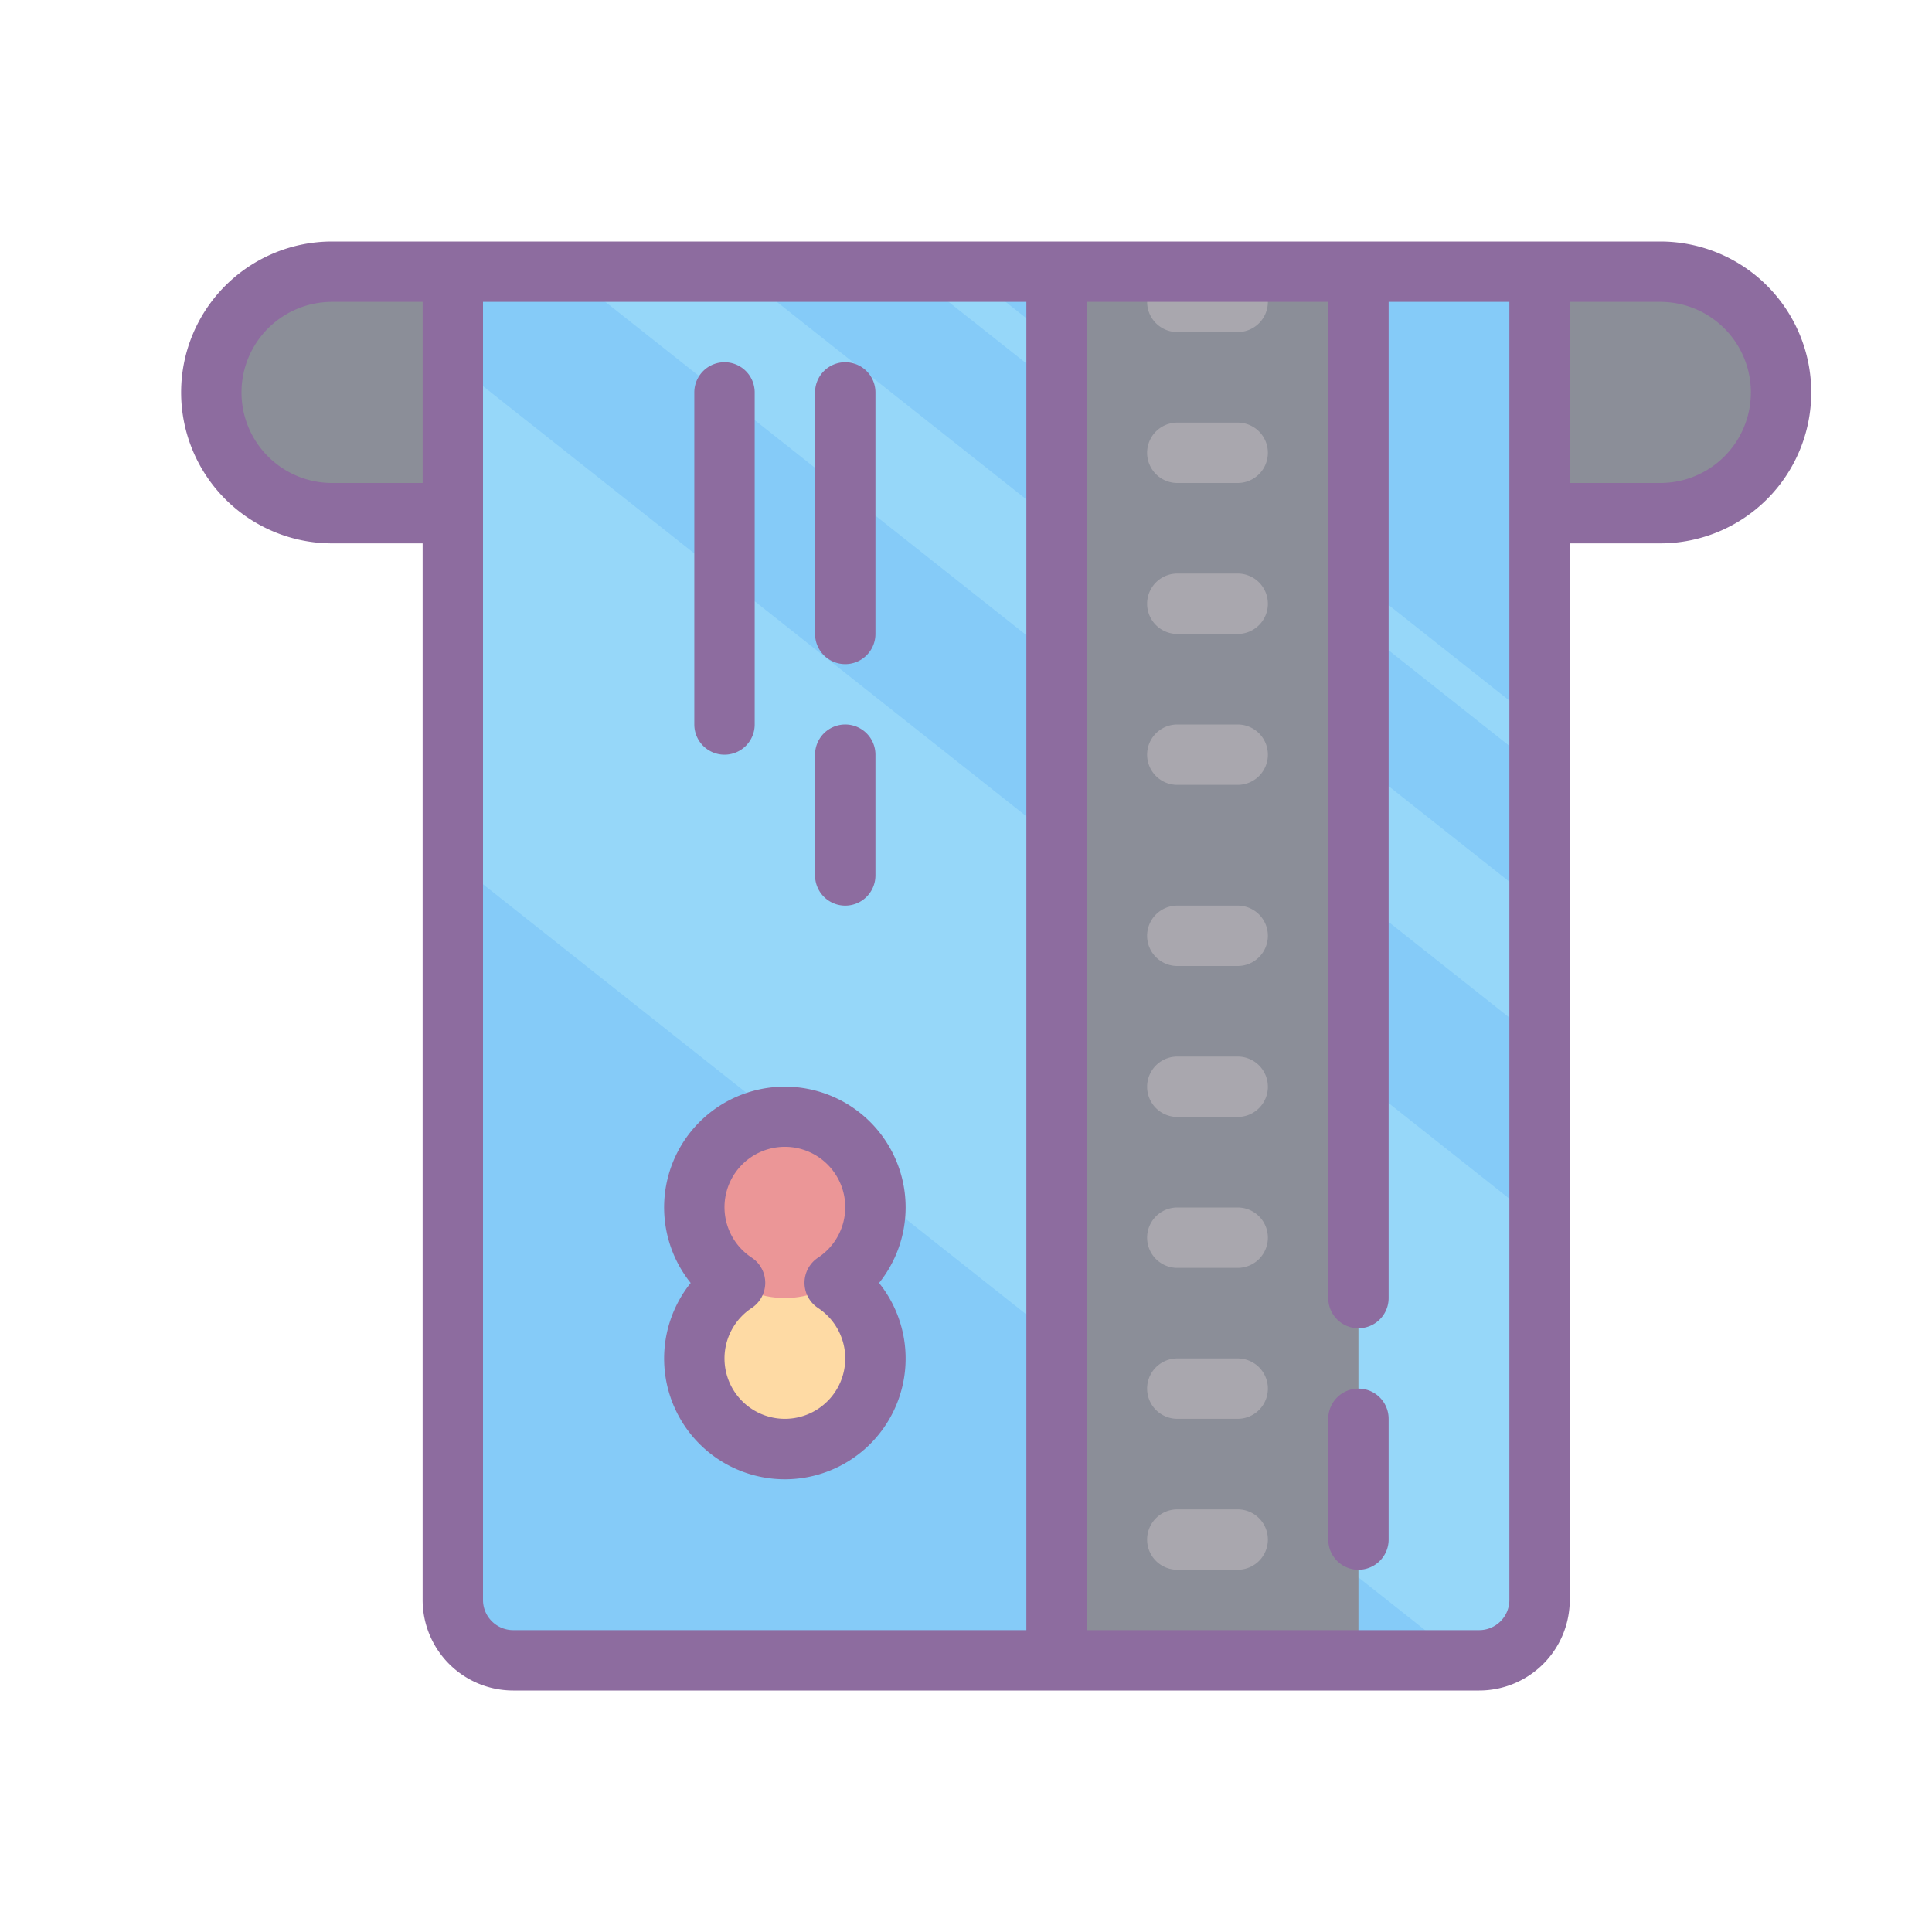
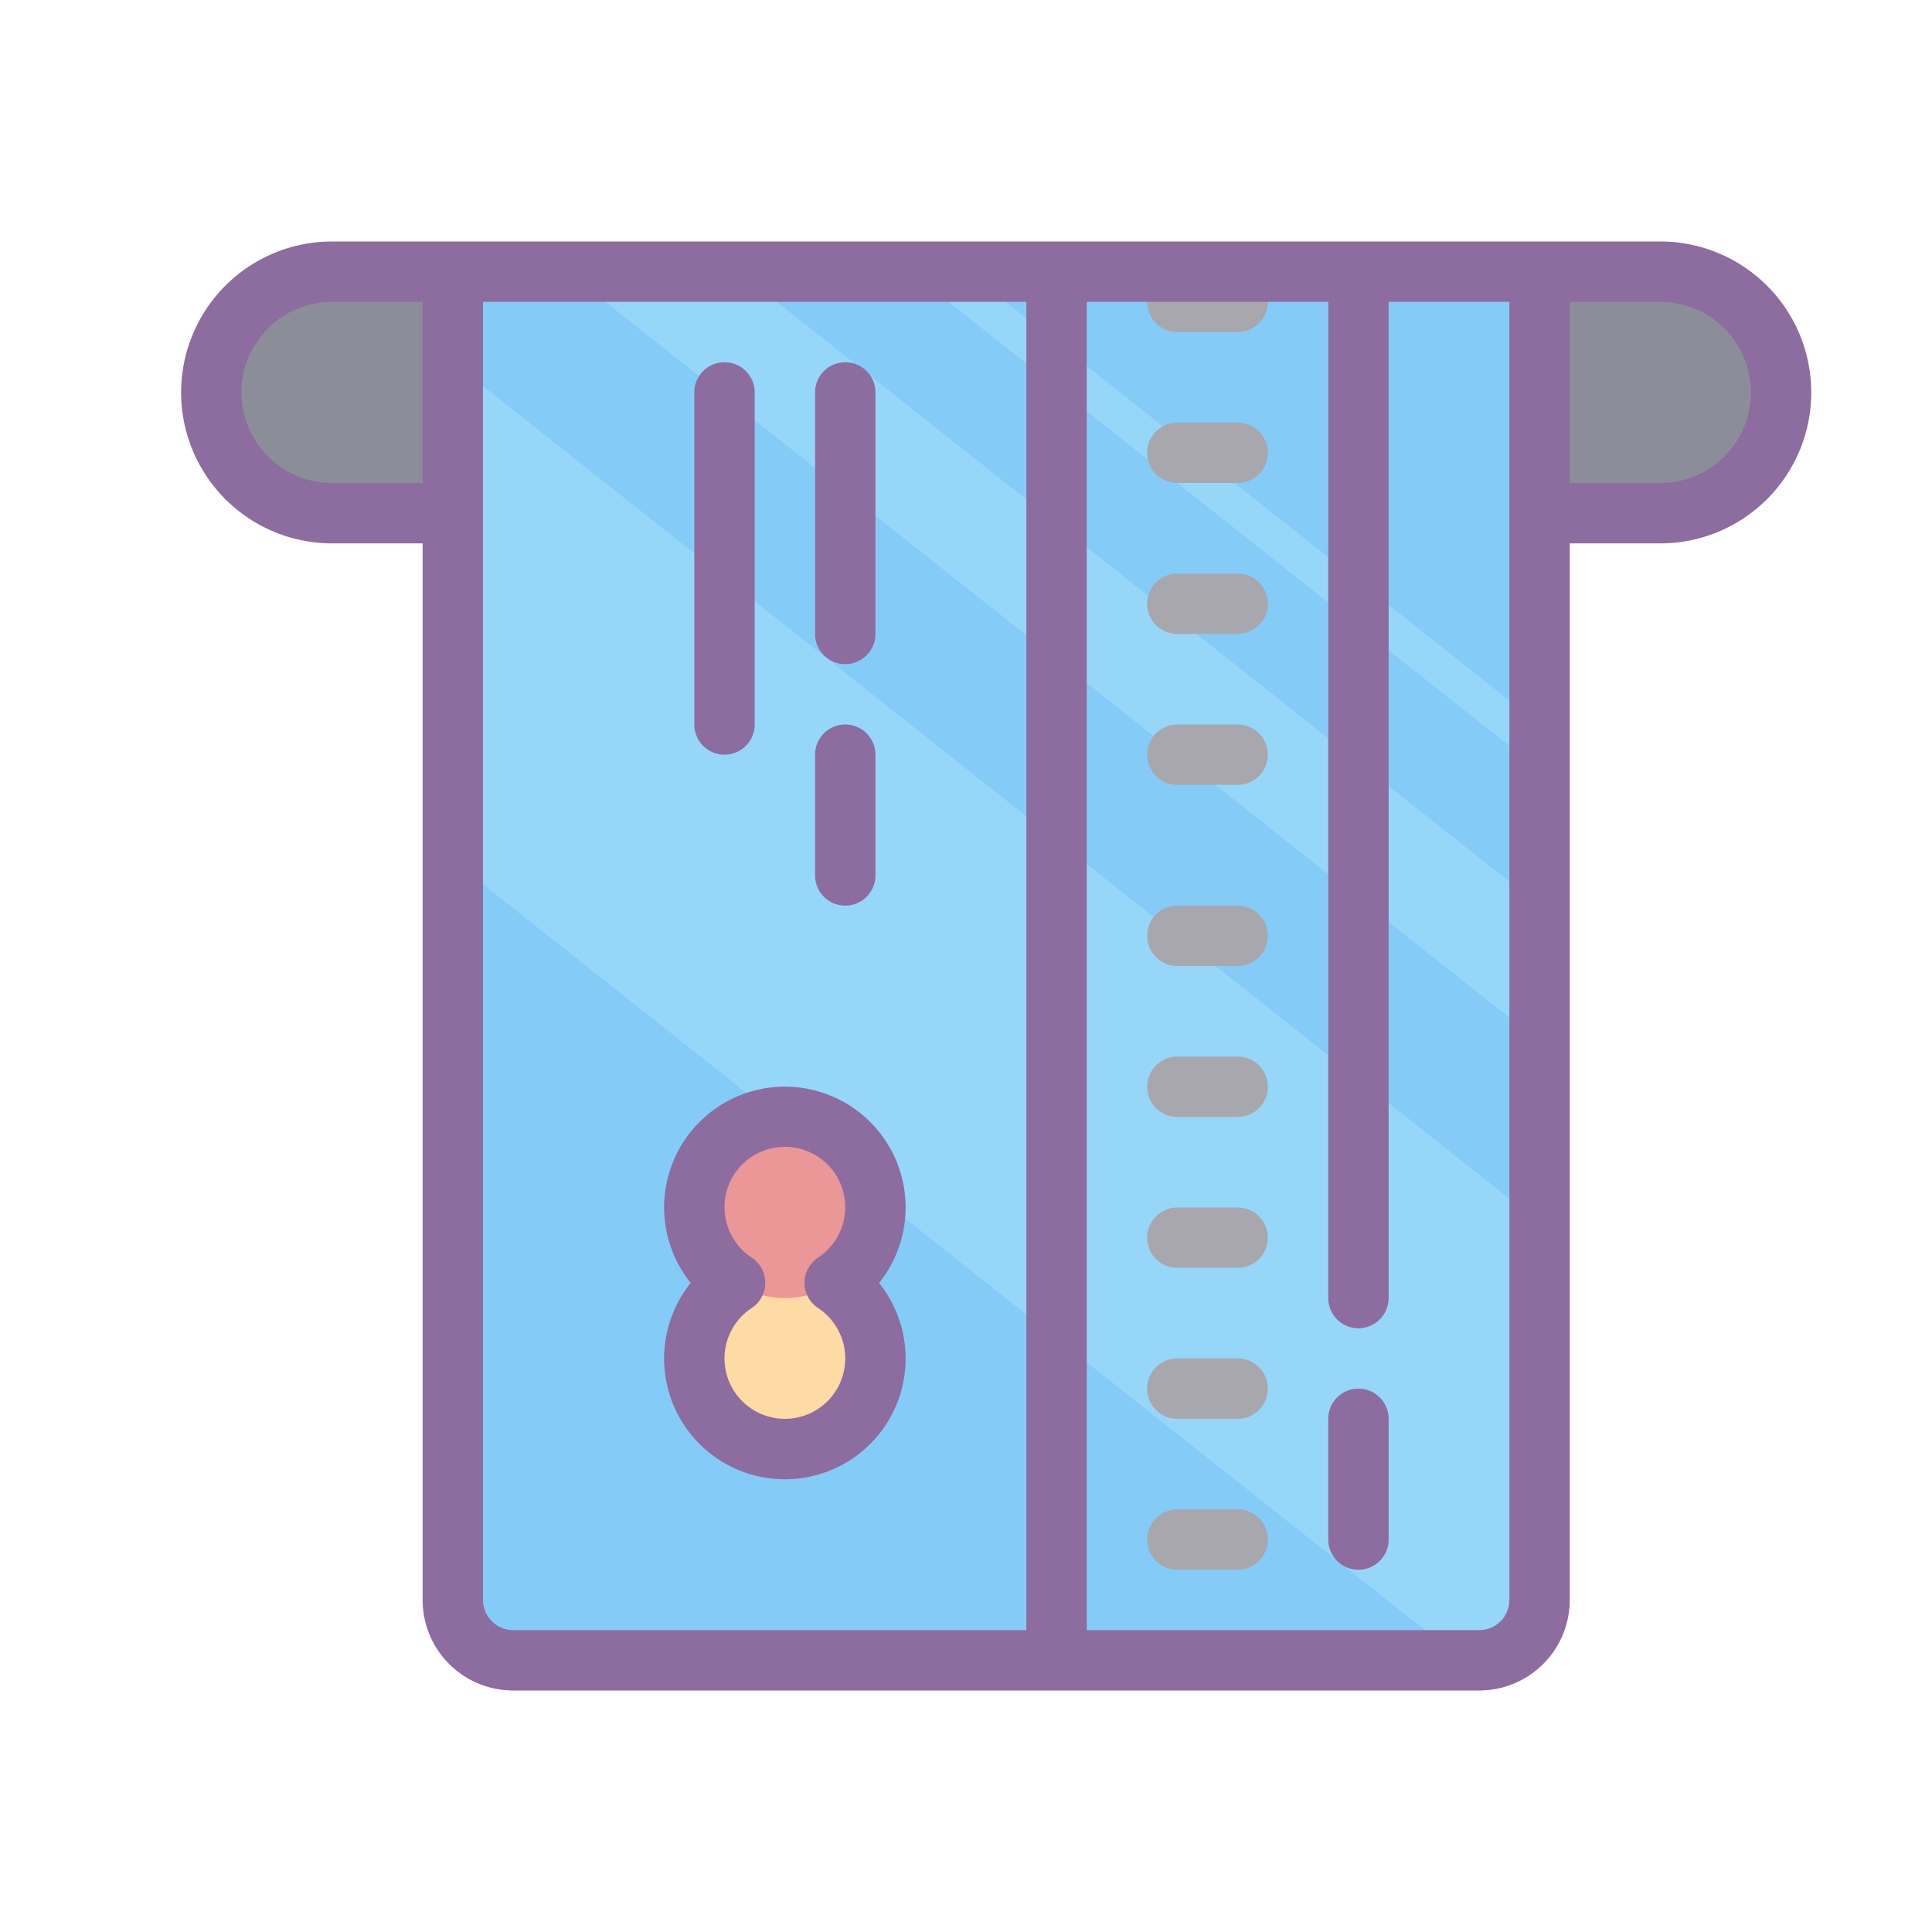
<svg xmlns="http://www.w3.org/2000/svg" id="Layer_1" data-name="Layer 1" viewBox="0 0 64 64">
  <defs>
    <style>.cls-1{fill:#8b8e98;}.cls-2{fill:#85cbf8;}.cls-3{fill:#96d7f9;}.cls-4{fill:#fedaa4;}.cls-5{fill:#eb9697;}.cls-6{fill:#a9a7ae;}.cls-7{fill:#8d6c9f;}</style>
  </defs>
  <title>Dusk Part 3</title>
  <path class="cls-1" d="M11,9h4a0,0,0,0,1,0,0v8a0,0,0,0,1,0,0H11a4,4,0,0,1-4-4v0A4,4,0,0,1,11,9Z" />
  <path class="cls-1" d="M55,9h4a0,0,0,0,1,0,0v8a0,0,0,0,1,0,0H55a4,4,0,0,1-4-4v0A4,4,0,0,1,55,9Z" transform="translate(110 26) rotate(-180)" />
  <path class="cls-2" d="M10,14H53a3,3,0,0,1,3,3V47a3,3,0,0,1-3,3H10a0,0,0,0,1,0,0V14A0,0,0,0,1,10,14Z" transform="translate(65 -1) rotate(90)" />
  <polygon class="cls-3" points="15 28.5 15 12 51 40.5 51 54 48.47 55 15 28.5" />
  <polygon class="cls-3" points="18.79 9 51 34.5 51 30 24.47 9 18.79 9" />
  <polygon class="cls-3" points="30.16 9 51 25.5 51 24 32.05 9 30.16 9" />
-   <rect class="cls-1" x="17" y="27" width="46" height="10" transform="translate(72 -8) rotate(90)" />
  <path class="cls-4" d="M29,45a3,3,0,0,0-1.35-2.5,3,3,0,1,0-3.31,0A3,3,0,1,0,29,45Z" />
  <circle class="cls-5" cx="26" cy="40" r="3" />
  <path class="cls-6" d="M42,10a1,1,0,0,0-1-1H39a1,1,0,1,0,0,2h2A1,1,0,0,0,42,10Z" />
  <path class="cls-6" d="M42,15a1,1,0,0,0-1-1H39a1,1,0,1,0,0,2h2A1,1,0,0,0,42,15Z" />
  <path class="cls-6" d="M42,20a1,1,0,0,0-1-1H39a1,1,0,0,0,0,2h2A1,1,0,0,0,42,20Z" />
  <path class="cls-6" d="M42,25a1,1,0,0,0-1-1H39a1,1,0,0,0,0,2h2A1,1,0,0,0,42,25Z" />
  <path class="cls-6" d="M42,31a1,1,0,0,0-1-1H39a1,1,0,0,0,0,2h2A1,1,0,0,0,42,31Z" />
  <path class="cls-6" d="M42,36a1,1,0,0,0-1-1H39a1,1,0,1,0,0,2h2A1,1,0,0,0,42,36Z" />
  <path class="cls-6" d="M42,41a1,1,0,0,0-1-1H39a1,1,0,1,0,0,2h2A1,1,0,0,0,42,41Z" />
  <path class="cls-6" d="M39,45a1,1,0,0,0,0,2h2a1,1,0,1,0,0-2Z" />
  <path class="cls-6" d="M42,51a1,1,0,0,0-1-1H39a1,1,0,0,0,0,2h2A1,1,0,0,0,42,51Z" />
  <path class="cls-7" d="M28,30a1,1,0,0,0,1-1V25a1,1,0,0,0-2,0v4A1,1,0,0,0,28,30Z" />
  <path class="cls-7" d="M28,22a1,1,0,0,0,1-1V13a1,1,0,0,0-2,0v8A1,1,0,0,0,28,22Z" />
  <path class="cls-7" d="M24,25a1,1,0,0,0,1-1V13a1,1,0,0,0-2,0V24A1,1,0,0,0,24,25Z" />
  <path class="cls-7" d="M30,40a4,4,0,1,0-7.12,2.5,4,4,0,1,0,6.24,0A4,4,0,0,0,30,40Zm-2.9,3.33a2,2,0,1,1-2.2,0,1,1,0,0,0,0-1.67,2,2,0,1,1,2.2,0,1,1,0,0,0,0,1.67Z" />
  <path class="cls-7" d="M45,46a1,1,0,0,0-1,1v4a1,1,0,0,0,2,0V47A1,1,0,0,0,45,46Z" />
  <path class="cls-7" d="M55,8H11a5,5,0,0,0,0,10h3V53a3,3,0,0,0,3,3H49a3,3,0,0,0,3-3V18h3A5,5,0,0,0,55,8ZM11,16a3,3,0,0,1,0-6h3v6Zm5,37V10H34V54H17A1,1,0,0,1,16,53Zm34,0a1,1,0,0,1-1,1H36V10h8V43a1,1,0,0,0,2,0V10h4Zm5-37H52V10h3a3,3,0,0,1,0,6Z" />
</svg>